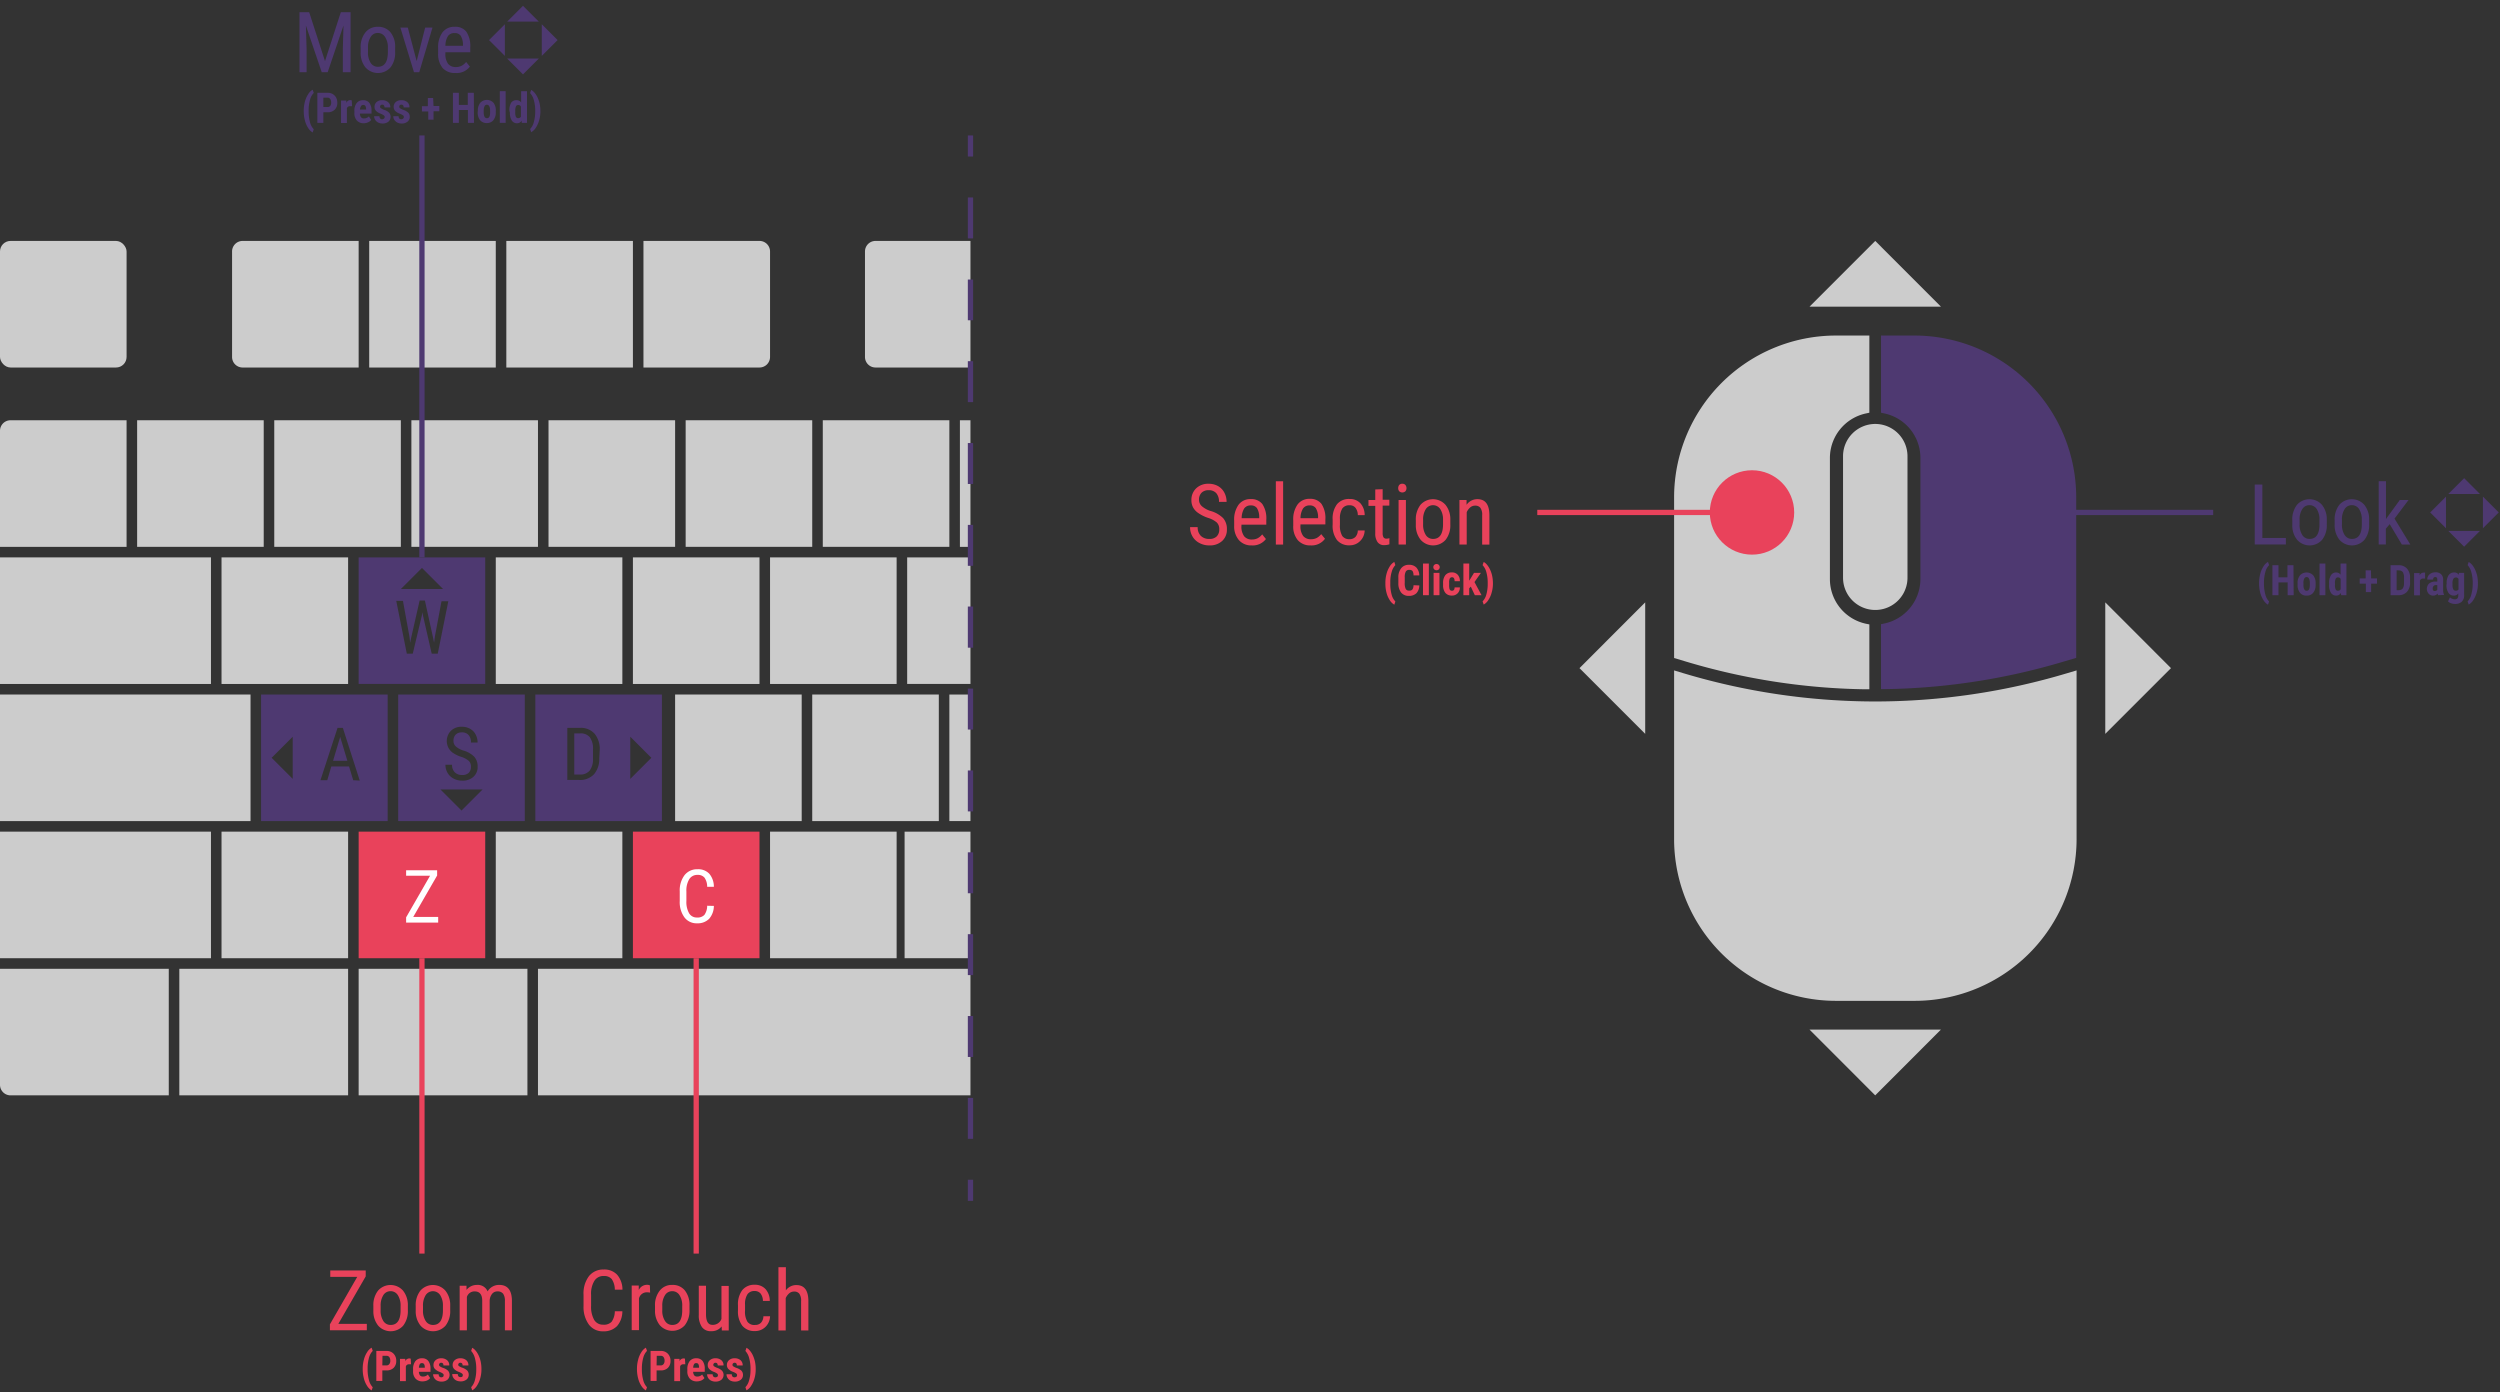
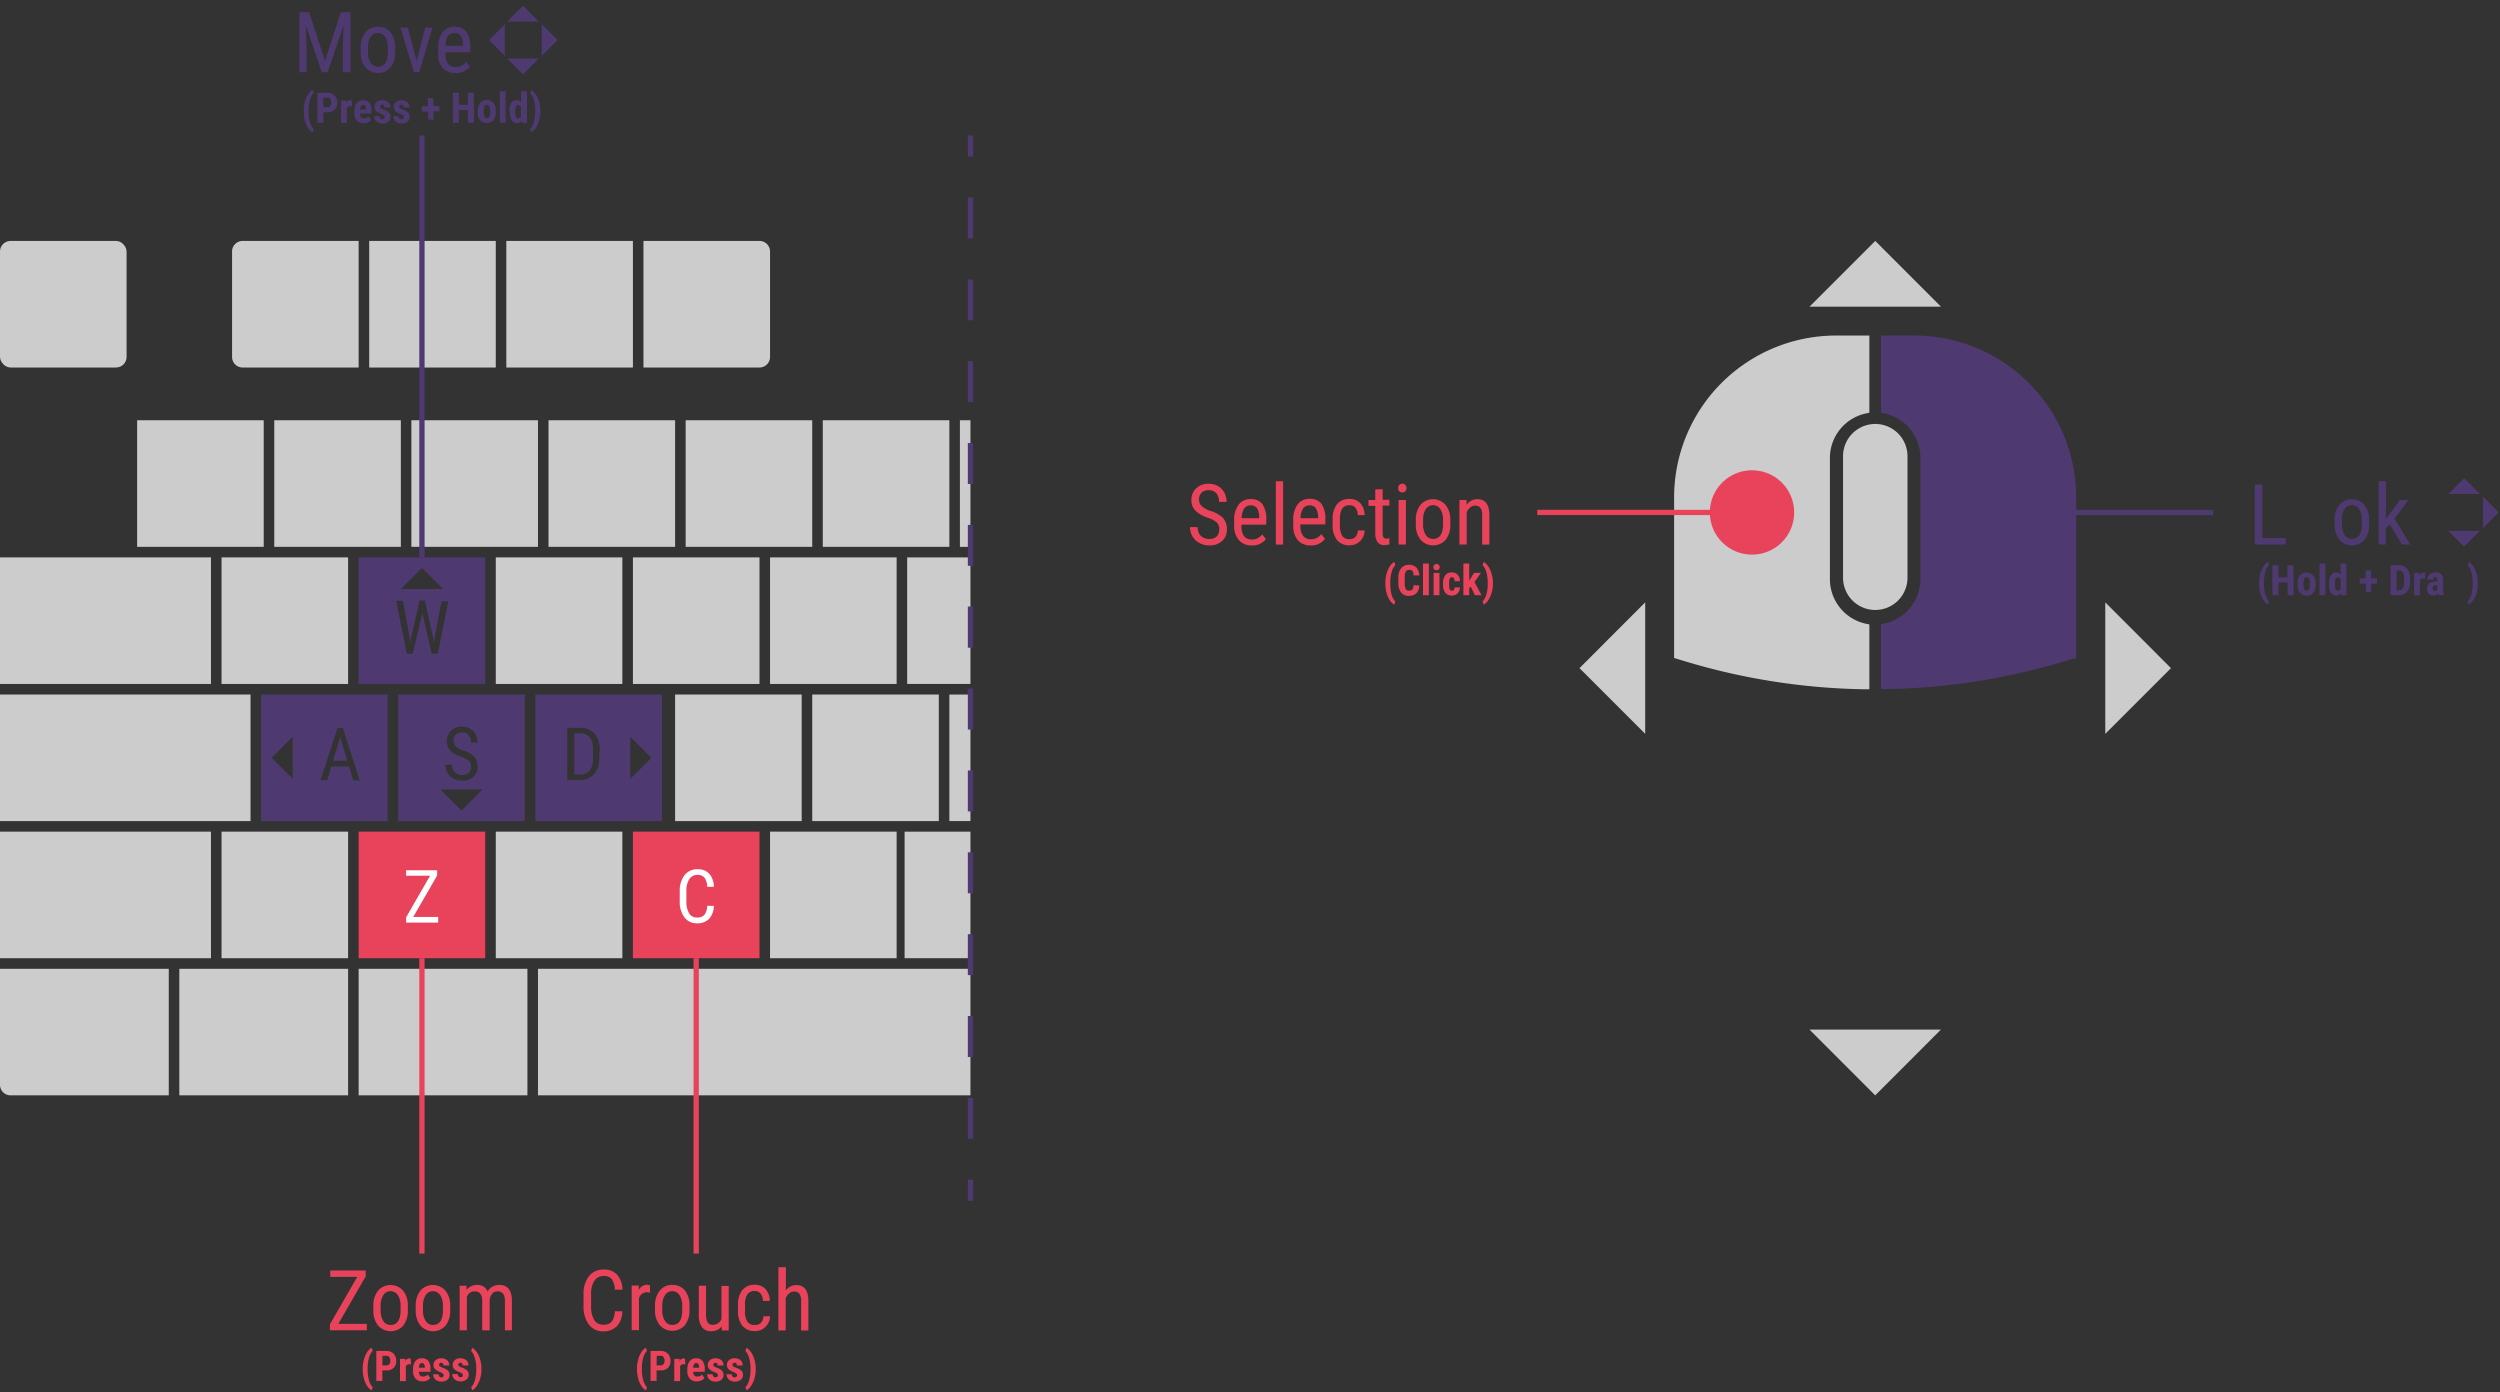
<svg xmlns="http://www.w3.org/2000/svg" id="Layer_1" data-name="Layer 1" viewBox="0 0 474 264">
  <rect x="0" y="0" width="474" height="264" fill="#333333" stroke="none" />
  <defs>
    <clipPath id="clip-path">
      <rect width="474" height="264" style="fill:none" />
    </clipPath>
    <clipPath id="clip-path-2">
      <rect y="45.68" width="184" height="162" style="fill:none" />
    </clipPath>
  </defs>
  <g style="clip-path:url(#clip-path)">
    <g style="clip-path:url(#clip-path-2)">
      <rect id="Rectangle_1477" data-name="Rectangle 1477" y="45.68" width="24" height="24" rx="2" style="fill:#ccc" />
      <path id="Rectangle_1478" data-name="Rectangle 1478" d="M46,45.68H68v24H46a2,2,0,0,1-2-2v-20A2,2,0,0,1,46,45.68Z" style="fill:#ccc" />
      <rect id="Rectangle_1479" data-name="Rectangle 1479" x="70" y="45.68" width="24" height="24" style="fill:#ccc" />
      <rect id="Rectangle_1480" data-name="Rectangle 1480" x="96" y="45.68" width="24" height="24" style="fill:#ccc" />
      <path id="Rectangle_1481" data-name="Rectangle 1481" d="M122,45.68h22a2,2,0,0,1,2,2v20a2,2,0,0,1-2,2H122v-24Z" style="fill:#ccc" />
-       <path id="Rectangle_1482" data-name="Rectangle 1482" d="M184,69.68H166a2,2,0,0,1-2-2v-20a2,2,0,0,1,2-2h18" style="fill:#ccc" />
-       <path id="Rectangle_1497" data-name="Rectangle 1497" d="M2,79.68H24v24H0v-22A2,2,0,0,1,2,79.68Z" style="fill:#ccc" />
      <rect id="Rectangle_1498" data-name="Rectangle 1498" y="105.68" width="40" height="24" style="fill:#ccc" />
      <rect id="Rectangle_1499" data-name="Rectangle 1499" y="131.68" width="47.5" height="24" style="fill:#ccc" />
      <rect id="Rectangle_1501" data-name="Rectangle 1501" x="26" y="79.68" width="24" height="24" style="fill:#ccc" />
      <rect id="Rectangle_1502" data-name="Rectangle 1502" x="52" y="79.68" width="24" height="24" style="fill:#ccc" />
      <rect id="Rectangle_1503" data-name="Rectangle 1503" x="78" y="79.68" width="24" height="24" style="fill:#ccc" />
      <rect id="Rectangle_1504" data-name="Rectangle 1504" x="104" y="79.68" width="24" height="24" style="fill:#ccc" />
      <rect id="Rectangle_1505" data-name="Rectangle 1505" x="130" y="79.68" width="24" height="24" style="fill:#ccc" />
      <rect id="Rectangle_1506" data-name="Rectangle 1506" x="156" y="79.68" width="24" height="24" style="fill:#ccc" />
      <rect id="Rectangle_1507" data-name="Rectangle 1507" x="42" y="105.68" width="24" height="24" style="fill:#ccc" />
      <rect id="Rectangle_1508" data-name="Rectangle 1508" x="94" y="105.68" width="24" height="24" style="fill:#ccc" />
      <rect id="Rectangle_1509" data-name="Rectangle 1509" x="120" y="105.68" width="24" height="24" style="fill:#ccc" />
      <rect id="Rectangle_1510" data-name="Rectangle 1510" x="146" y="105.68" width="24" height="24" style="fill:#ccc" />
      <rect id="Rectangle_1511" data-name="Rectangle 1511" x="172" y="105.68" width="12" height="24" style="fill:#ccc" />
      <rect id="Rectangle_1517" data-name="Rectangle 1517" y="157.68" width="40" height="24" style="fill:#ccc" />
      <path id="Rectangle_1518" data-name="Rectangle 1518" d="M0,183.68H32v24H2a2,2,0,0,1-2-2v-22Z" style="fill:#ccc" />
      <rect id="Rectangle_1519" data-name="Rectangle 1519" x="34" y="183.68" width="32" height="24" style="fill:#ccc" />
      <rect id="Rectangle_1520" data-name="Rectangle 1520" x="68" y="183.68" width="32" height="24" style="fill:#ccc" />
      <rect id="Rectangle_1521" data-name="Rectangle 1521" x="102" y="183.68" width="82" height="24" style="fill:#ccc" />
      <rect id="Rectangle_1526" data-name="Rectangle 1526" x="42" y="157.68" width="24" height="24" style="fill:#ccc" />
      <rect id="Rectangle_1527" data-name="Rectangle 1527" x="94" y="157.68" width="24" height="24" style="fill:#ccc" />
      <rect id="Rectangle_1528" data-name="Rectangle 1528" x="146" y="157.68" width="24" height="24" style="fill:#ccc" />
      <rect id="Rectangle_1529" data-name="Rectangle 1529" x="171.51" y="157.68" width="12.49" height="24" style="fill:#ccc" />
      <rect id="Rectangle_1536" data-name="Rectangle 1536" x="128" y="131.68" width="24" height="24" style="fill:#ccc" />
      <rect id="Rectangle_1537" data-name="Rectangle 1537" x="154" y="131.68" width="24" height="24" style="fill:#ccc" />
      <rect id="Rectangle_1538" data-name="Rectangle 1538" x="180" y="131.68" width="4" height="24" style="fill:#ccc" />
      <rect id="Rectangle_1545" data-name="Rectangle 1545" x="182" y="79.68" width="2" height="24" style="fill:#ccc" />
      <rect id="Rectangle_1572" data-name="Rectangle 1572" x="68" y="157.68" width="24" height="24" style="fill:#e9425b" />
      <rect id="Rectangle_1573" data-name="Rectangle 1573" x="120" y="157.68" width="24" height="24" style="fill:#e9425b" />
      <path d="M68,105.68v24H92v-24Zm12,2,4,4H76Zm3,16.25H81.85l-1.66-7.26-.1-.59-.1.59-1.73,7.26H77.13l-2-10H76.4l1.24,6.82.13,1.11.2-1,1.59-7h1l1.54,7,.2,1,.15-1.15L83.71,114H85Z" style="fill:#4e3971" />
      <polygon points="63.15 144.25 65.86 144.25 64.5 139.72 63.15 144.25" style="fill:#4e3971" />
      <path d="M49.5,131.68v24h24v-24Zm6,16-4-4,4-4Zm11.47.25-.79-2.61H62.82l-.77,2.61H60.76L64,138H65l3.21,10Z" style="fill:#4e3971" />
      <path d="M75.5,131.68v24h24v-24Zm13.39,12.59a4,4,0,0,0-1.45-.77,6.33,6.33,0,0,1-1.61-.79,2.78,2.78,0,0,1-.84-1,2.78,2.78,0,0,1,.51-3.16,2.86,2.86,0,0,1,2.07-.76,3.09,3.09,0,0,1,1.56.39,2.6,2.6,0,0,1,1.05,1.08,3.2,3.2,0,0,1,.37,1.53H89.29a2,2,0,0,0-.44-1.42,1.61,1.61,0,0,0-1.28-.51,1.57,1.57,0,0,0-1.17.42,1.64,1.64,0,0,0-.42,1.2,1.38,1.38,0,0,0,.45,1.05,4,4,0,0,0,1.39.76,4.73,4.73,0,0,1,2.11,1.2,2.69,2.69,0,0,1,.63,1.86,2.48,2.48,0,0,1-.79,1.93,3,3,0,0,1-2.14.73,3.34,3.34,0,0,1-1.6-.38,2.8,2.8,0,0,1-1.15-1.06,2.9,2.9,0,0,1-.42-1.58h1.25a1.93,1.93,0,0,0,.52,1.44,1.9,1.9,0,0,0,1.4.51,1.7,1.7,0,0,0,1.25-.42,1.58,1.58,0,0,0,.41-1.16A1.51,1.51,0,0,0,88.89,144.27Zm-1.39,9.41-4-4h8Z" style="fill:#4e3971" />
      <path d="M135.35,171.76a3.74,3.74,0,0,1-.9,2.45,3.06,3.06,0,0,1-2.31.85,2.85,2.85,0,0,1-2.38-1.14,4.86,4.86,0,0,1-.88-3.08V169a4.76,4.76,0,0,1,.91-3.07,3,3,0,0,1,2.47-1.12,2.86,2.86,0,0,1,2.23.86,3.81,3.81,0,0,1,.86,2.47h-1.27a3,3,0,0,0-.51-1.74,1.61,1.61,0,0,0-1.31-.52,1.78,1.78,0,0,0-1.57.8,4.13,4.13,0,0,0-.55,2.33v1.83a4.32,4.32,0,0,0,.51,2.31,1.66,1.66,0,0,0,1.49.81,1.79,1.79,0,0,0,1.41-.49,3,3,0,0,0,.53-1.74Z" style="fill:#fff" />
      <path d="M78.35,173.85h4.73v1.08H77v-1l4.54-7.89H77V165h5.88v1Z" style="fill:#fff" />
      <path d="M110,139.05h-1.12v7.8h1a2.33,2.33,0,0,0,1.93-.75,3.56,3.56,0,0,0,.62-2.24v-1.77a3.63,3.63,0,0,0-.6-2.31A2.22,2.22,0,0,0,110,139.05Z" style="fill:#4e3971" />
      <path d="M101.5,131.68v24h24v-24Zm12.12,12.12a4.4,4.4,0,0,1-1,3,3.61,3.61,0,0,1-2.83,1.08h-2.23V138H110a3.47,3.47,0,0,1,2.71,1.09,4.5,4.5,0,0,1,1,3.07Zm5.88,3.88v-8l4,4Z" style="fill:#4e3971" />
    </g>
    <rect x="183.5" y="25.68" width="1" height="4" style="fill:#4e3971" />
    <path d="M184.5,215.92h-1v-7.76h1Zm0-15.52h-1v-7.76h1Zm0-15.52h-1v-7.76h1Zm0-15.52h-1V161.6h1Zm0-15.52h-1v-7.76h1Zm0-15.52h-1v-7.76h1Zm0-15.52h-1V115h1Zm0-15.52h-1V99.52h1Zm0-15.52h-1V84h1Zm0-15.52h-1V68.48h1Zm0-15.52h-1V53h1Zm0-15.52h-1V37.44h1Z" style="fill:#4e3971" />
    <rect x="183.5" y="223.68" width="1" height="4" style="fill:#4e3971" />
    <rect x="79.5" y="181.68" width="1" height="56" style="fill:#e9425b" />
    <rect x="131.5" y="181.68" width="1" height="56" style="fill:#e9425b" />
    <rect x="79.5" y="25.68" width="1" height="80" style="fill:#4e3971" />
    <g id="Move" style="isolation:isolate">
      <g style="isolation:isolate">
        <path d="M118,248.62a4.29,4.29,0,0,1-1,2.8,3.51,3.51,0,0,1-2.64,1,3.26,3.26,0,0,1-2.72-1.3,5.65,5.65,0,0,1-1-3.53V245.5a5.45,5.45,0,0,1,1-3.51,3.43,3.43,0,0,1,2.83-1.29,3.29,3.29,0,0,1,2.55,1,4.34,4.34,0,0,1,1,2.82h-1.45a3.59,3.59,0,0,0-.58-2,1.86,1.86,0,0,0-1.5-.59,2,2,0,0,0-1.79.91,4.66,4.66,0,0,0-.63,2.67v2.08a5.06,5.06,0,0,0,.58,2.65,1.9,1.9,0,0,0,1.7.92,2,2,0,0,0,1.61-.55,3.51,3.51,0,0,0,.61-2Z" style="fill:#e9425b" />
        <path d="M123.26,245.08a3,3,0,0,0-.62-.06,1.52,1.52,0,0,0-1.49,1.17v6h-1.38v-8.45h1.34l0,.86a1.72,1.72,0,0,1,1.57-1,1.2,1.2,0,0,1,.54.11Z" style="fill:#e9425b" />
        <path d="M124.19,247.62a4.39,4.39,0,0,1,.9-2.92,2.9,2.9,0,0,1,2.36-1.08,2.94,2.94,0,0,1,2.36,1,4.35,4.35,0,0,1,.92,2.85v.89a4.44,4.44,0,0,1-.89,2.91,3.18,3.18,0,0,1-4.73,0,4.31,4.31,0,0,1-.92-2.81Zm1.38.79a3.49,3.49,0,0,0,.52,2.05,1.58,1.58,0,0,0,1.37.75q1.83,0,1.89-2.64v-.95a3.57,3.57,0,0,0-.52-2.06,1.59,1.59,0,0,0-1.38-.75,1.57,1.57,0,0,0-1.36.75,3.56,3.56,0,0,0-.52,2.05Z" style="fill:#e9425b" />
        <path d="M136.82,251.49a2.35,2.35,0,0,1-2,.9,2,2,0,0,1-1.74-.79,3.86,3.86,0,0,1-.59-2.31v-5.51h1.37v5.41c0,1.31.4,2,1.19,2a1.74,1.74,0,0,0,1.74-1.12v-6.26h1.38v8.45h-1.31Z" style="fill:#e9425b" />
        <path d="M143.18,251.21a1.47,1.47,0,0,0,1.11-.43,1.85,1.85,0,0,0,.45-1.21H146a2.9,2.9,0,0,1-.86,2,2.77,2.77,0,0,1-2,.8,2.94,2.94,0,0,1-2.39-1,4.5,4.5,0,0,1-.83-2.94v-.93a4.45,4.45,0,0,1,.83-2.91,2.92,2.92,0,0,1,2.39-1,2.67,2.67,0,0,1,2,.82,3.34,3.34,0,0,1,.81,2.25h-1.3a2.27,2.27,0,0,0-.45-1.41,1.4,1.4,0,0,0-1.11-.47,1.57,1.57,0,0,0-1.37.61,3.43,3.43,0,0,0-.46,2v1.08a3.7,3.7,0,0,0,.44,2.11A1.59,1.59,0,0,0,143.18,251.21Z" style="fill:#e9425b" />
        <path d="M149,244.65a2.44,2.44,0,0,1,2-1c1.49,0,2.25,1,2.27,3v5.61h-1.38v-5.55a2.32,2.32,0,0,0-.33-1.41,1.18,1.18,0,0,0-1-.42,1.39,1.39,0,0,0-.93.34,2.57,2.57,0,0,0-.66.9v6.14h-1.38v-12H149Z" style="fill:#e9425b" />
        <path d="M120.77,259.52a6.67,6.67,0,0,1,.21-1.68,4.67,4.67,0,0,1,.61-1.44,2.43,2.43,0,0,1,.87-.88l.21.61a2.88,2.88,0,0,0-.7,1.27,7.42,7.42,0,0,0-.27,2v.23a7.48,7.48,0,0,0,.26,2.06,3,3,0,0,0,.71,1.33l-.21.6a2.51,2.51,0,0,1-.86-.86,4.66,4.66,0,0,1-.61-1.42,6.91,6.91,0,0,1-.22-1.65Z" style="fill:#e9425b" />
        <path d="M124.49,259.83v2h-1.14v-5.69h1.93a1.78,1.78,0,0,1,1.35.53,1.9,1.9,0,0,1,.5,1.36,1.79,1.79,0,0,1-.5,1.32,1.87,1.87,0,0,1-1.37.48Zm0-.95h.79a.64.64,0,0,0,.51-.22A.94.94,0,0,0,126,258a1.14,1.14,0,0,0-.18-.68.6.6,0,0,0-.5-.26h-.8Z" style="fill:#e9425b" />
        <path d="M129.93,258.67l-.37,0a.59.59,0,0,0-.61.4v2.79h-1.11v-4.22h1l0,.45a.82.82,0,0,1,.72-.53.69.69,0,0,1,.31.05Z" style="fill:#e9425b" />
        <path d="M132.13,261.91a1.73,1.73,0,0,1-1.33-.51,2,2,0,0,1-.48-1.45v-.34a2.41,2.41,0,0,1,.44-1.54,1.52,1.52,0,0,1,1.25-.54,1.44,1.44,0,0,1,1.2.51,2.37,2.37,0,0,1,.41,1.5v.55h-2.2a1.16,1.16,0,0,0,.21.68.68.68,0,0,0,.57.22,1.19,1.19,0,0,0,.92-.38l.44.67a1.54,1.54,0,0,1-.59.46A2.14,2.14,0,0,1,132.13,261.91Zm-.7-2.59h1.11v-.11a1.2,1.2,0,0,0-.13-.57.43.43,0,0,0-.4-.19.44.44,0,0,0-.42.2A1.45,1.45,0,0,0,131.43,259.32Z" style="fill:#e9425b" />
        <path d="M136.12,260.7a.36.36,0,0,0-.14-.26,2.46,2.46,0,0,0-.6-.32,2.52,2.52,0,0,1-.93-.58,1,1,0,0,1-.26-.74,1.16,1.16,0,0,1,.4-.91,1.53,1.53,0,0,1,1.06-.36,1.65,1.65,0,0,1,1.11.36,1.2,1.2,0,0,1,.42,1h-1.1c0-.34-.15-.51-.43-.51a.36.36,0,0,0-.29.11.38.38,0,0,0-.12.3.34.34,0,0,0,.13.25,2.69,2.69,0,0,0,.59.3,2.47,2.47,0,0,1,.95.56,1.23,1.23,0,0,1-.14,1.71,1.74,1.74,0,0,1-1.12.34,1.8,1.8,0,0,1-.82-.18,1.38,1.38,0,0,1-.56-.51,1.32,1.32,0,0,1-.2-.7h1.05a.68.68,0,0,0,.14.44.53.53,0,0,0,.41.14C136,261.1,136.12,261,136.12,260.7Z" style="fill:#e9425b" />
        <path d="M139.75,260.7a.35.35,0,0,0-.13-.26,2.46,2.46,0,0,0-.6-.32,2.49,2.49,0,0,1-.94-.58,1.09,1.09,0,0,1-.26-.74,1.19,1.19,0,0,1,.4-.91,1.53,1.53,0,0,1,1.06-.36,1.66,1.66,0,0,1,1.12.36,1.22,1.22,0,0,1,.41,1h-1.1c0-.34-.14-.51-.43-.51a.38.38,0,0,0-.29.11.37.37,0,0,0-.11.3.33.33,0,0,0,.12.25,2.69,2.69,0,0,0,.59.3,2.6,2.6,0,0,1,1,.56,1.18,1.18,0,0,1,.28.8,1.14,1.14,0,0,1-.43.91,1.72,1.72,0,0,1-1.12.34,1.8,1.8,0,0,1-.82-.18,1.35,1.35,0,0,1-.55-.51,1.24,1.24,0,0,1-.2-.7h1a.68.68,0,0,0,.13.44.54.54,0,0,0,.42.14C139.6,261.1,139.75,261,139.75,260.7Z" style="fill:#e9425b" />
        <path d="M143.28,259.61a6.13,6.13,0,0,1-.23,1.73,5,5,0,0,1-.64,1.42,2.5,2.5,0,0,1-.88.85l-.2-.6a2.9,2.9,0,0,0,.7-1.3,7.15,7.15,0,0,0,.27-2v-.21a7.41,7.41,0,0,0-.26-2,3.16,3.16,0,0,0-.71-1.36l.2-.6a2.11,2.11,0,0,1,.62.51,3.93,3.93,0,0,1,.57.88,6,6,0,0,1,.41,1.18A6.8,6.8,0,0,1,143.28,259.61Z" style="fill:#e9425b" />
      </g>
    </g>
    <g id="Move-2" data-name="Move" style="isolation:isolate">
      <g style="isolation:isolate">
        <path d="M58.62,2.31l3,9.28,3-9.28h1.85V13.69H65V9.26l.13-4.44-3,8.87H61l-3-8.84.13,4.41v4.43H56.78V2.31Z" style="fill:#4e3971" />
        <path d="M68.38,9.07a4.41,4.41,0,0,1,.9-2.92,2.92,2.92,0,0,1,2.36-1.07,3,3,0,0,1,2.36,1A4.3,4.3,0,0,1,74.92,9v.89a4.41,4.41,0,0,1-.89,2.9,3.18,3.18,0,0,1-4.73,0A4.31,4.31,0,0,1,68.38,10Zm1.39.8a3.59,3.59,0,0,0,.51,2.05,1.58,1.58,0,0,0,1.38.74c1.22,0,1.84-.88,1.88-2.64V9.07A3.54,3.54,0,0,0,73,7a1.59,1.59,0,0,0-1.38-.75A1.57,1.57,0,0,0,70.28,7a3.58,3.58,0,0,0-.51,2Z" style="fill:#4e3971" />
        <path d="M79,11.59l1.61-6.36H82l-2.51,8.46h-1L75.91,5.23h1.41Z" style="fill:#4e3971" />
        <path d="M86.35,13.84a3.07,3.07,0,0,1-2.42-.94,4.09,4.09,0,0,1-.86-2.76v-1a4.79,4.79,0,0,1,.82-3A2.76,2.76,0,0,1,86.2,5.08,2.63,2.63,0,0,1,88.41,6a4.87,4.87,0,0,1,.75,3v.91H84.45v.19a3.09,3.09,0,0,0,.51,2,1.8,1.8,0,0,0,1.47.61,2.28,2.28,0,0,0,1.07-.23,2.66,2.66,0,0,0,.88-.73l.71.88A3.14,3.14,0,0,1,86.35,13.84ZM86.2,6.27a1.44,1.44,0,0,0-1.28.59,3.57,3.57,0,0,0-.47,1.83h3.33V8.5a3.29,3.29,0,0,0-.43-1.72A1.35,1.35,0,0,0,86.2,6.27Z" style="fill:#4e3971" />
        <path d="M57.59,21a6.67,6.67,0,0,1,.21-1.68,4.72,4.72,0,0,1,.61-1.43,2.36,2.36,0,0,1,.87-.88l.21.61a2.82,2.82,0,0,0-.7,1.27,7.29,7.29,0,0,0-.27,2v.24a7.53,7.53,0,0,0,.26,2.06,2.94,2.94,0,0,0,.71,1.32l-.21.6a2.42,2.42,0,0,1-.86-.86,4.5,4.5,0,0,1-.61-1.41,6.92,6.92,0,0,1-.22-1.66Z" style="fill:#4e3971" />
        <path d="M61.31,21.29v2H60.17V17.6H62.1a1.78,1.78,0,0,1,1.35.52,1.9,1.9,0,0,1,.5,1.36,1.75,1.75,0,0,1-.49,1.32,1.88,1.88,0,0,1-1.38.49Zm0-1h.79a.64.64,0,0,0,.51-.21,1,1,0,0,0,.18-.63,1.16,1.16,0,0,0-.18-.68.58.58,0,0,0-.49-.25h-.81Z" style="fill:#4e3971" />
        <path d="M66.75,20.13l-.37,0a.6.6,0,0,0-.61.39v2.8H64.66V19.06h1l0,.46a.81.81,0,0,1,.73-.54.85.85,0,0,1,.3.05Z" style="fill:#4e3971" />
        <path d="M69,23.37a1.73,1.73,0,0,1-1.33-.51,2.06,2.06,0,0,1-.48-1.46v-.33a2.39,2.39,0,0,1,.44-1.54A1.49,1.49,0,0,1,68.83,19a1.43,1.43,0,0,1,1.2.51A2.39,2.39,0,0,1,70.44,21v.54h-2.2a1.23,1.23,0,0,0,.21.69.68.68,0,0,0,.57.22,1.23,1.23,0,0,0,.92-.38l.44.67a1.52,1.52,0,0,1-.59.45A2,2,0,0,1,69,23.37Zm-.7-2.6h1.11v-.1a1.2,1.2,0,0,0-.13-.57.43.43,0,0,0-.4-.2.44.44,0,0,0-.42.21A1.44,1.44,0,0,0,68.25,20.77Z" style="fill:#4e3971" />
        <path d="M72.94,22.15a.36.36,0,0,0-.14-.26,3.67,3.67,0,0,0-.59-.32,2.38,2.38,0,0,1-.94-.57,1.06,1.06,0,0,1-.26-.74,1.18,1.18,0,0,1,.4-.92A1.53,1.53,0,0,1,72.47,19a1.65,1.65,0,0,1,1.11.36,1.21,1.21,0,0,1,.42,1H72.9c0-.35-.15-.52-.43-.52a.39.39,0,0,0-.41.42.33.33,0,0,0,.13.24,2.57,2.57,0,0,0,.59.31,2.35,2.35,0,0,1,1,.56,1.22,1.22,0,0,1-.14,1.7,1.74,1.74,0,0,1-1.12.35,1.8,1.8,0,0,1-.82-.19,1.43,1.43,0,0,1-.56-.5,1.35,1.35,0,0,1-.2-.7h1a.65.65,0,0,0,.14.43.5.5,0,0,0,.41.15C72.79,22.56,72.94,22.42,72.94,22.15Z" style="fill:#4e3971" />
        <path d="M76.57,22.15a.35.35,0,0,0-.13-.26,3.47,3.47,0,0,0-.6-.32A2.38,2.38,0,0,1,74.9,21a1.11,1.11,0,0,1-.26-.74,1.21,1.21,0,0,1,.4-.92A1.53,1.53,0,0,1,76.1,19a1.66,1.66,0,0,1,1.12.36,1.2,1.2,0,0,1,.41,1h-1.1c0-.35-.14-.52-.43-.52a.42.42,0,0,0-.29.11.39.39,0,0,0-.11.31.31.31,0,0,0,.12.24,2.83,2.83,0,0,0,.59.31,2.47,2.47,0,0,1,1,.56,1.15,1.15,0,0,1,.28.79,1.12,1.12,0,0,1-.43.91,1.72,1.72,0,0,1-1.12.35,1.8,1.8,0,0,1-.82-.19,1.4,1.4,0,0,1-.55-.5,1.26,1.26,0,0,1-.2-.7h1a.65.65,0,0,0,.13.43.51.51,0,0,0,.42.15C76.42,22.56,76.57,22.42,76.57,22.15Z" style="fill:#4e3971" />
        <path d="M82.2,20.1h1.1v1H82.2v1.59h-1V21.13H80v-1h1.12V18.58h1Z" style="fill:#4e3971" />
        <path d="M89.87,23.29H88.72V20.85H87v2.44H85.88V17.6H87v2.3h1.69V17.6h1.15Z" style="fill:#4e3971" />
        <path d="M90.6,21a2.25,2.25,0,0,1,.46-1.51,1.71,1.71,0,0,1,2.51,0A2.31,2.31,0,0,1,94,21v.27a2.29,2.29,0,0,1-.45,1.51,1.56,1.56,0,0,1-1.26.55,1.59,1.59,0,0,1-1.27-.55,2.3,2.3,0,0,1-.45-1.51Zm1.11.27c0,.76.2,1.14.61,1.14s.57-.32.6-.95V21a1.75,1.75,0,0,0-.16-.86.48.48,0,0,0-.45-.28.48.48,0,0,0-.44.28,1.87,1.87,0,0,0-.16.86Z" style="fill:#4e3971" />
        <path d="M95.87,23.29H94.76v-6h1.11Z" style="fill:#4e3971" />
        <path d="M96.58,21a2.8,2.8,0,0,1,.35-1.55A1.18,1.18,0,0,1,98,19a1,1,0,0,1,.81.42V17.29h1.11v6h-1l0-.43a1,1,0,0,1-.88.51,1.15,1.15,0,0,1-1-.51,2.58,2.58,0,0,1-.36-1.49Zm1.11.28a2,2,0,0,0,.13.88.47.47,0,0,0,.45.24.53.53,0,0,0,.5-.29V20.22a.53.53,0,0,0-.49-.31.47.47,0,0,0-.45.24,2,2,0,0,0-.14.88Z" style="fill:#4e3971" />
        <path d="M102.46,21.07a6.06,6.06,0,0,1-.23,1.72,5.06,5.06,0,0,1-.64,1.43,2.38,2.38,0,0,1-.88.84l-.2-.6a2.8,2.8,0,0,0,.7-1.3,7.48,7.48,0,0,0,.27-2V21a7.48,7.48,0,0,0-.26-2,3.12,3.12,0,0,0-.71-1.35l.2-.6a2.11,2.11,0,0,1,.62.51,3.72,3.72,0,0,1,.57.88,5.94,5.94,0,0,1,.41,1.17A7,7,0,0,1,102.46,21.07Z" style="fill:#4e3971" />
      </g>
    </g>
    <path id="Path_555" data-name="Path 555" d="M102.16,4.1l-3-3-3,3Z" style="fill:#4e3971" />
    <path id="Path_555-2" data-name="Path 555" d="M96.16,11.1l3,3,3-3Z" style="fill:#4e3971" />
    <path id="Path_555-3" data-name="Path 555" d="M102.72,10.6l3-3-3-3Z" style="fill:#4e3971" />
    <path id="Path_555-4" data-name="Path 555" d="M95.72,4.6l-3,3,3,3Z" style="fill:#4e3971" />
    <g id="Move-3" data-name="Move" style="isolation:isolate">
      <g style="isolation:isolate">
        <path d="M64.15,251h5.4v1.22h-7v-1.12l5.18-9H62.62v-1.22h6.72V242Z" style="fill:#e9425b" />
        <path d="M70.79,247.62a4.45,4.45,0,0,1,.89-2.92,3.16,3.16,0,0,1,4.73,0,4.35,4.35,0,0,1,.92,2.85v.89a4.44,4.44,0,0,1-.89,2.91,3.18,3.18,0,0,1-4.73,0,4.31,4.31,0,0,1-.92-2.81Zm1.38.79a3.57,3.57,0,0,0,.51,2.05,1.59,1.59,0,0,0,1.38.75q1.83,0,1.89-2.64v-.95a3.65,3.65,0,0,0-.52-2.06,1.6,1.6,0,0,0-1.38-.75,1.58,1.58,0,0,0-1.37.75,3.64,3.64,0,0,0-.51,2.05Z" style="fill:#e9425b" />
        <path d="M78.82,247.62a4.45,4.45,0,0,1,.89-2.92,3.16,3.16,0,0,1,4.73,0,4.35,4.35,0,0,1,.92,2.85v.89a4.44,4.44,0,0,1-.89,2.91,3.18,3.18,0,0,1-4.73,0,4.31,4.31,0,0,1-.92-2.81Zm1.38.79a3.57,3.57,0,0,0,.51,2.05,1.61,1.61,0,0,0,1.38.75q1.83,0,1.89-2.64v-.95a3.65,3.65,0,0,0-.52-2.06,1.64,1.64,0,0,0-2.75,0,3.64,3.64,0,0,0-.51,2.05Z" style="fill:#e9425b" />
        <path d="M88.45,243.78l0,.78a2.52,2.52,0,0,1,2-.94,2,2,0,0,1,2,1.23,2.5,2.5,0,0,1,2.22-1.23c1.56,0,2.36,1,2.39,2.92v5.69H95.73v-5.56a2.33,2.33,0,0,0-.33-1.37,1.29,1.29,0,0,0-1.11-.45,1.25,1.25,0,0,0-1,.48,2.24,2.24,0,0,0-.45,1.24v5.66H91.43v-5.62c0-1.17-.49-1.76-1.43-1.76a1.51,1.51,0,0,0-1.48,1.05v6.33H87.15v-8.45Z" style="fill:#e9425b" />
        <path d="M68.77,259.52a6.67,6.67,0,0,1,.21-1.68,4.67,4.67,0,0,1,.61-1.44,2.43,2.43,0,0,1,.87-.88l.21.61a2.88,2.88,0,0,0-.7,1.27,7.42,7.42,0,0,0-.27,2v.23a7.48,7.48,0,0,0,.26,2.06,3,3,0,0,0,.71,1.33l-.21.6a2.51,2.51,0,0,1-.86-.86,4.66,4.66,0,0,1-.61-1.42,6.91,6.91,0,0,1-.22-1.65Z" style="fill:#e9425b" />
        <path d="M72.49,259.83v2H71.35v-5.69h1.93a1.78,1.78,0,0,1,1.35.53,1.9,1.9,0,0,1,.5,1.36,1.79,1.79,0,0,1-.5,1.32,1.87,1.87,0,0,1-1.37.48Zm0-.95h.79a.64.64,0,0,0,.51-.22A.94.94,0,0,0,74,258a1.14,1.14,0,0,0-.18-.68.6.6,0,0,0-.5-.26h-.8Z" style="fill:#e9425b" />
        <path d="M77.93,258.67l-.37,0a.59.59,0,0,0-.61.4v2.79H75.84v-4.22h1l0,.45a.82.82,0,0,1,.72-.53.69.69,0,0,1,.31.05Z" style="fill:#e9425b" />
        <path d="M80.13,261.91a1.73,1.73,0,0,1-1.33-.51,2,2,0,0,1-.48-1.45v-.34a2.41,2.41,0,0,1,.44-1.54,1.52,1.52,0,0,1,1.25-.54,1.44,1.44,0,0,1,1.2.51,2.37,2.37,0,0,1,.41,1.5v.55h-2.2a1.16,1.16,0,0,0,.21.68.68.68,0,0,0,.57.22,1.19,1.19,0,0,0,.92-.38l.44.67a1.54,1.54,0,0,1-.59.46A2.14,2.14,0,0,1,80.13,261.91Zm-.7-2.59h1.11v-.11a1.2,1.2,0,0,0-.13-.57.43.43,0,0,0-.4-.19.44.44,0,0,0-.42.2A1.45,1.45,0,0,0,79.43,259.32Z" style="fill:#e9425b" />
        <path d="M84.12,260.7a.36.36,0,0,0-.14-.26,2.46,2.46,0,0,0-.6-.32,2.52,2.52,0,0,1-.93-.58,1,1,0,0,1-.26-.74,1.16,1.16,0,0,1,.4-.91,1.53,1.53,0,0,1,1.06-.36,1.65,1.65,0,0,1,1.11.36,1.2,1.2,0,0,1,.42,1h-1.1c0-.34-.15-.51-.43-.51a.36.36,0,0,0-.29.11.38.38,0,0,0-.12.3.34.34,0,0,0,.13.25,2.69,2.69,0,0,0,.59.3,2.47,2.47,0,0,1,1,.56,1.23,1.23,0,0,1-.14,1.71,1.74,1.74,0,0,1-1.12.34,1.8,1.8,0,0,1-.82-.18,1.38,1.38,0,0,1-.56-.51,1.32,1.32,0,0,1-.2-.7h1.05a.68.68,0,0,0,.14.44.53.53,0,0,0,.41.14C84,261.1,84.12,261,84.12,260.7Z" style="fill:#e9425b" />
        <path d="M87.75,260.7a.35.35,0,0,0-.13-.26,2.46,2.46,0,0,0-.6-.32,2.49,2.49,0,0,1-.94-.58,1.09,1.09,0,0,1-.26-.74,1.19,1.19,0,0,1,.4-.91,1.53,1.53,0,0,1,1.06-.36,1.66,1.66,0,0,1,1.12.36,1.22,1.22,0,0,1,.41,1h-1.1c0-.34-.14-.51-.43-.51a.38.38,0,0,0-.29.11.37.37,0,0,0-.11.3A.33.33,0,0,0,87,259a2.69,2.69,0,0,0,.59.3,2.6,2.6,0,0,1,1,.56,1.18,1.18,0,0,1,.28.8,1.14,1.14,0,0,1-.43.91,1.72,1.72,0,0,1-1.12.34,1.8,1.8,0,0,1-.82-.18,1.35,1.35,0,0,1-.55-.51,1.24,1.24,0,0,1-.2-.7h1.05a.68.68,0,0,0,.13.44.54.54,0,0,0,.42.14C87.6,261.1,87.75,261,87.75,260.7Z" style="fill:#e9425b" />
        <path d="M91.28,259.61a6.13,6.13,0,0,1-.23,1.73,5,5,0,0,1-.64,1.42,2.5,2.5,0,0,1-.88.85l-.2-.6a2.9,2.9,0,0,0,.7-1.3,7.15,7.15,0,0,0,.27-2v-.21a7.41,7.41,0,0,0-.26-2,3.16,3.16,0,0,0-.71-1.36l.2-.6a2.11,2.11,0,0,1,.62.51,3.93,3.93,0,0,1,.57.88,6,6,0,0,1,.41,1.18A6.8,6.8,0,0,1,91.28,259.61Z" style="fill:#e9425b" />
      </g>
    </g>
    <g id="Group_4136" data-name="Group 4136">
      <g id="Group_4135" data-name="Group 4135">
        <path d="M363,63.62h-6.36V78.25l.6.13a8.62,8.62,0,0,1,6.87,8.42v23a8.62,8.62,0,0,1-6.87,8.42l-.6.13v12.31h.76a124.37,124.37,0,0,0,33.89-5.23l2.36-.7V94.28A30.69,30.69,0,0,0,363,63.62Z" style="fill:#4e3971" />
-         <path d="M392,127.62A126.86,126.86,0,0,1,355.55,133a126.93,126.93,0,0,1-36.42-5.37l-1.72-.52v32a30.69,30.69,0,0,0,30.66,30.65h15a30.69,30.69,0,0,0,30.65-30.65v-32Z" style="fill:#ccc" />
        <path d="M353.83,78.38l.6-.13V63.62h-6.36a30.7,30.7,0,0,0-30.66,30.66v30.48l2.37.71a124.3,124.3,0,0,0,33.89,5.22h.76V118.39l-.6-.12a8.65,8.65,0,0,1-6.88-8.42v-23A8.64,8.64,0,0,1,353.83,78.38Z" style="fill:#ccc" />
      </g>
      <path d="M355.55,80.38a6.12,6.12,0,0,0-6.11,6.11v23.05a6.11,6.11,0,0,0,12.22,0V86.49A6.12,6.12,0,0,0,355.55,80.38Z" style="fill:#ccc" />
      <path id="Path_552" data-name="Path 552" d="M399.16,139.14l12.46-12.46-12.46-12.47Z" style="fill:#ccc" />
      <path id="Path_553" data-name="Path 553" d="M311.93,139.14l-12.46-12.46,12.46-12.47Z" style="fill:#ccc" />
      <path id="Path_554" data-name="Path 554" d="M368,195.21l-12.46,12.47-12.46-12.47Z" style="fill:#ccc" />
      <path id="Path_555-5" data-name="Path 555" d="M368,58.14,355.55,45.68,343.09,58.14Z" style="fill:#ccc" />
    </g>
    <circle cx="332.18" cy="97.16" r="8" style="fill:#e9425b" />
    <rect x="291.47" y="96.66" width="40.71" height="1" style="fill:#e9425b" />
    <rect x="388.91" y="96.66" width="30.71" height="1" style="fill:#4e3971" />
    <g id="Move-4" data-name="Move" style="isolation:isolate">
      <g style="isolation:isolate">
        <path d="M231.17,100.37a1.73,1.73,0,0,0-.46-1.3,4.58,4.58,0,0,0-1.66-.88,7.12,7.12,0,0,1-1.84-.91,3.08,3.08,0,0,1-1-1.07,2.88,2.88,0,0,1-.32-1.39,3,3,0,0,1,.9-2.23,3.27,3.27,0,0,1,2.37-.87,3.61,3.61,0,0,1,1.78.44,3.07,3.07,0,0,1,1.2,1.25,3.68,3.68,0,0,1,.42,1.75h-1.44a2.45,2.45,0,0,0-.5-1.64,1.87,1.87,0,0,0-1.46-.58,1.83,1.83,0,0,0-1.35.49,1.85,1.85,0,0,0-.48,1.36A1.63,1.63,0,0,0,227.9,96a4.73,4.73,0,0,0,1.59.87,5.52,5.52,0,0,1,2.41,1.36,3.1,3.1,0,0,1,.72,2.13,2.86,2.86,0,0,1-.9,2.21,3.43,3.43,0,0,1-2.44.84,3.93,3.93,0,0,1-1.84-.44,3.24,3.24,0,0,1-1.32-1.22,3.36,3.36,0,0,1-.48-1.8h1.44a2.21,2.21,0,0,0,.59,1.64,2.18,2.18,0,0,0,1.61.59,1.88,1.88,0,0,0,1.42-.49A1.82,1.82,0,0,0,231.17,100.37Z" style="fill:#e9425b" />
        <path d="M237.32,103.41a3.08,3.08,0,0,1-2.42-1A4,4,0,0,1,234,99.7v-1a4.79,4.79,0,0,1,.83-3,2.74,2.74,0,0,1,2.3-1.07,2.63,2.63,0,0,1,2.21.94,4.87,4.87,0,0,1,.75,3v.91h-4.71v.19a3.09,3.09,0,0,0,.51,2,1.8,1.8,0,0,0,1.47.62,2.38,2.38,0,0,0,1.07-.23,2.72,2.72,0,0,0,.88-.74l.71.88A3.13,3.13,0,0,1,237.32,103.41Zm-.15-7.58a1.44,1.44,0,0,0-1.28.59,3.57,3.57,0,0,0-.47,1.83h3.33v-.19a3.23,3.23,0,0,0-.43-1.72A1.34,1.34,0,0,0,237.17,95.83Z" style="fill:#e9425b" />
        <path d="M243.28,103.25H241.9v-12h1.38Z" style="fill:#e9425b" />
        <path d="M248.48,103.41a3.08,3.08,0,0,1-2.42-1,4,4,0,0,1-.86-2.76v-1a4.79,4.79,0,0,1,.82-3,2.75,2.75,0,0,1,2.3-1.07,2.66,2.66,0,0,1,2.22.94,4.87,4.87,0,0,1,.75,3v.91h-4.72v.19a3.09,3.09,0,0,0,.51,2,1.82,1.82,0,0,0,1.48.62,2.44,2.44,0,0,0,1.07-.23,2.69,2.69,0,0,0,.87-.74l.72.88A3.15,3.15,0,0,1,248.48,103.41Zm-.16-7.58a1.44,1.44,0,0,0-1.27.59,3.47,3.47,0,0,0-.47,1.83h3.33v-.19a3.22,3.22,0,0,0-.44-1.72A1.33,1.33,0,0,0,248.32,95.83Z" style="fill:#e9425b" />
        <path d="M255.88,102.23a1.51,1.51,0,0,0,1.11-.43,1.85,1.85,0,0,0,.45-1.22h1.3a2.86,2.86,0,0,1-.86,2,2.72,2.72,0,0,1-2,.81,2.94,2.94,0,0,1-2.39-1,4.5,4.5,0,0,1-.82-2.94v-.93a4.45,4.45,0,0,1,.82-2.91,2.89,2.89,0,0,1,2.39-1,2.67,2.67,0,0,1,2.06.82,3.36,3.36,0,0,1,.8,2.24h-1.3a2.26,2.26,0,0,0-.45-1.4,1.37,1.37,0,0,0-1.11-.47,1.59,1.59,0,0,0-1.37.6,3.49,3.49,0,0,0-.46,2V99.5a3.81,3.81,0,0,0,.44,2.11A1.59,1.59,0,0,0,255.88,102.23Z" style="fill:#e9425b" />
        <path d="M262.15,92.75v2h1.27v1.11h-1.27v5.25a1.51,1.51,0,0,0,.16.76.63.63,0,0,0,.57.26,1.56,1.56,0,0,0,.55-.1v1.17a3.22,3.22,0,0,1-1,.16,1.45,1.45,0,0,1-1.25-.59,2.73,2.73,0,0,1-.43-1.66V95.91h-1.29V94.8h1.29v-2Z" style="fill:#e9425b" />
        <path d="M266.67,92.55a.9.9,0,0,1-.2.59.87.87,0,0,1-1.18,0,.89.89,0,0,1-.19-.59.91.91,0,0,1,.19-.59.72.72,0,0,1,.59-.24.73.73,0,0,1,.59.24A.94.94,0,0,1,266.67,92.55Zm-.11,10.7h-1.39V94.8h1.39Z" style="fill:#e9425b" />
        <path d="M268.44,98.63a4.47,4.47,0,0,1,.89-2.92,3.17,3.17,0,0,1,4.73,0,4.31,4.31,0,0,1,.92,2.85v.89a4.41,4.41,0,0,1-.89,2.9,3.17,3.17,0,0,1-4.73,0,4.34,4.34,0,0,1-.92-2.82Zm1.38.8a3.59,3.59,0,0,0,.51,2,1.59,1.59,0,0,0,1.38.75c1.22,0,1.85-.88,1.89-2.65v-1a3.61,3.61,0,0,0-.52-2,1.64,1.64,0,0,0-2.75,0,3.58,3.58,0,0,0-.51,2Z" style="fill:#e9425b" />
        <path d="M278.06,94.8l0,.91a2.49,2.49,0,0,1,2.06-1.07c1.49,0,2.25,1,2.27,3v5.62h-1.37V97.69a2.24,2.24,0,0,0-.34-1.41,1.2,1.2,0,0,0-1-.41,1.41,1.41,0,0,0-.93.34,2.57,2.57,0,0,0-.66.9v6.14h-1.38V94.8Z" style="fill:#e9425b" />
        <path d="M262.67,110.54a6.56,6.56,0,0,1,.2-1.68,4.92,4.92,0,0,1,.61-1.44,2.45,2.45,0,0,1,.88-.88l.2.61a2.87,2.87,0,0,0-.69,1.27,6.58,6.58,0,0,0-.27,2v.24a7.5,7.5,0,0,0,.25,2.06,2.94,2.94,0,0,0,.71,1.32l-.2.61a2.48,2.48,0,0,1-.87-.87,4.74,4.74,0,0,1-.61-1.41,6.43,6.43,0,0,1-.21-1.65Z" style="fill:#e9425b" />
        <path d="M269.1,111a2.19,2.19,0,0,1-.55,1.48,2,2,0,0,1-1.42.5,1.79,1.79,0,0,1-1.48-.64,2.81,2.81,0,0,1-.52-1.81v-1a2.69,2.69,0,0,1,.54-1.8,1.79,1.79,0,0,1,1.47-.64,1.85,1.85,0,0,1,1.41.52,2.31,2.31,0,0,1,.55,1.49H268a1.59,1.59,0,0,0-.18-.83.75.75,0,0,0-.63-.22.69.69,0,0,0-.65.32,2.13,2.13,0,0,0-.2,1.06v1.07a2.44,2.44,0,0,0,.19,1.17.68.68,0,0,0,.65.31.73.73,0,0,0,.62-.22,1.41,1.41,0,0,0,.2-.8Z" style="fill:#e9425b" />
        <path d="M270.91,112.85H269.8v-6h1.11Z" style="fill:#e9425b" />
        <path d="M271.76,107.53a.57.57,0,0,1,.17-.42.59.59,0,0,1,.44-.17.58.58,0,0,1,.43.17.6.6,0,0,1,0,.84.56.56,0,0,1-.43.17.58.58,0,0,1-.61-.59Zm1.16,5.32h-1.11v-4.23h1.11Z" style="fill:#e9425b" />
        <path d="M275.31,112q.48,0,.48-.63h1a1.52,1.52,0,0,1-.42,1.12,1.43,1.43,0,0,1-1.08.43,1.56,1.56,0,0,1-1.25-.51,2.31,2.31,0,0,1-.43-1.5v-.33a2.37,2.37,0,0,1,.42-1.52,1.51,1.51,0,0,1,1.25-.53,1.41,1.41,0,0,1,1.1.44,1.7,1.7,0,0,1,.41,1.22h-1a1.16,1.16,0,0,0-.11-.55.42.42,0,0,0-.38-.19.44.44,0,0,0-.41.21,1.7,1.7,0,0,0-.13.79v.43a3,3,0,0,0,.05.72.54.54,0,0,0,.16.3A.49.49,0,0,0,275.31,112Z" style="fill:#e9425b" />
        <path d="M278.86,111.22l-.3.33v1.3h-1.1v-6h1.1v3.24l.14-.2.77-1.27h1.31l-1.22,1.74,1.34,2.49h-1.27Z" style="fill:#e9425b" />
        <path d="M283.06,110.63a6,6,0,0,1-.24,1.72,4.79,4.79,0,0,1-.64,1.43,2.48,2.48,0,0,1-.87.85l-.21-.61a2.9,2.9,0,0,0,.71-1.3,7.09,7.09,0,0,0,.26-2v-.21a7.37,7.37,0,0,0-.25-2,3.07,3.07,0,0,0-.72-1.36l.21-.6a2.09,2.09,0,0,1,.61.51,3.93,3.93,0,0,1,.57.88,5.55,5.55,0,0,1,.41,1.17A6.91,6.91,0,0,1,283.06,110.63Z" style="fill:#e9425b" />
      </g>
    </g>
    <g id="Move-5" data-name="Move" style="isolation:isolate">
      <g style="isolation:isolate">
        <path d="M428.94,102h4.46v1.23h-5.9V91.87h1.44Z" style="fill:#4e3971" />
-         <path d="M434.62,98.63a4.47,4.47,0,0,1,.89-2.92,3.17,3.17,0,0,1,4.73,0,4.36,4.36,0,0,1,.92,2.85v.89a4.41,4.41,0,0,1-.89,2.9,3.17,3.17,0,0,1-4.73,0,4.28,4.28,0,0,1-.92-2.82Zm1.38.8a3.59,3.59,0,0,0,.51,2,1.59,1.59,0,0,0,1.38.75c1.22,0,1.85-.88,1.88-2.65v-1a3.62,3.62,0,0,0-.51-2,1.61,1.61,0,0,0-1.38-.75,1.58,1.58,0,0,0-1.37.75,3.58,3.58,0,0,0-.51,2Z" style="fill:#4e3971" />
        <path d="M442.65,98.63a4.47,4.47,0,0,1,.89-2.92,3.17,3.17,0,0,1,4.73,0,4.31,4.31,0,0,1,.92,2.85v.89a4.41,4.41,0,0,1-.89,2.9,3.17,3.17,0,0,1-4.73,0,4.34,4.34,0,0,1-.92-2.82Zm1.38.8a3.59,3.59,0,0,0,.51,2,1.59,1.59,0,0,0,1.38.75c1.22,0,1.85-.88,1.88-2.65v-1a3.62,3.62,0,0,0-.51-2,1.6,1.6,0,0,0-1.38-.75,1.58,1.58,0,0,0-1.37.75,3.58,3.58,0,0,0-.51,2Z" style="fill:#4e3971" />
        <path d="M453.09,99.38l-.73.85v3H451v-12h1.38v7.18L455,94.8h1.66L454,98.33l3,4.92h-1.61Z" style="fill:#4e3971" />
        <path d="M428.32,110.54a6.55,6.55,0,0,1,.21-1.68,4.67,4.67,0,0,1,.61-1.44,2.36,2.36,0,0,1,.87-.88l.21.61a2.78,2.78,0,0,0-.7,1.27,7.29,7.29,0,0,0-.27,2v.24a7.48,7.48,0,0,0,.26,2.06,2.84,2.84,0,0,0,.71,1.32l-.21.61a2.55,2.55,0,0,1-.86-.87,4.5,4.5,0,0,1-.61-1.41,6.91,6.91,0,0,1-.22-1.65Z" style="fill:#4e3971" />
        <path d="M434.88,112.85h-1.14v-2.43H432v2.43h-1.15v-5.69H432v2.3h1.7v-2.3h1.14Z" style="fill:#4e3971" />
        <path d="M435.62,110.6a2.32,2.32,0,0,1,.45-1.51,1.72,1.72,0,0,1,2.52,0,2.33,2.33,0,0,1,.45,1.52v.27a2.28,2.28,0,0,1-.45,1.5,1.51,1.51,0,0,1-1.25.55,1.53,1.53,0,0,1-1.27-.55,2.3,2.3,0,0,1-.45-1.51Zm1.11.28c0,.75.2,1.13.61,1.13s.57-.32.6-1v-.46a1.75,1.75,0,0,0-.16-.86.5.5,0,0,0-.45-.28.47.47,0,0,0-.44.28,1.75,1.75,0,0,0-.16.86Z" style="fill:#4e3971" />
        <path d="M440.89,112.85h-1.11v-6h1.11Z" style="fill:#4e3971" />
        <path d="M441.6,110.61a2.69,2.69,0,0,1,.35-1.55,1.15,1.15,0,0,1,1-.52,1,1,0,0,1,.82.43v-2.12h1.11v6h-1l-.05-.43a1,1,0,0,1-.87.51,1.15,1.15,0,0,1-1-.51,2.58,2.58,0,0,1-.36-1.49Zm1.11.27a2,2,0,0,0,.13.88.47.47,0,0,0,.45.24.54.54,0,0,0,.5-.29v-1.93a.53.53,0,0,0-.5-.31.46.46,0,0,0-.44.25,1.8,1.8,0,0,0-.14.87Z" style="fill:#4e3971" />
        <path d="M449.57,109.66h1.11v1h-1.11v1.59h-1v-1.59H447.4v-1h1.13v-1.52h1Z" style="fill:#4e3971" />
        <path d="M453.25,112.85v-5.69h1.51a2.09,2.09,0,0,1,1.59.63,2.53,2.53,0,0,1,.6,1.74v.92a2.51,2.51,0,0,1-.59,1.76,2.11,2.11,0,0,1-1.63.64Zm1.15-4.73v3.78h.35a1,1,0,0,0,.8-.31,1.77,1.77,0,0,0,.25-1v-1a2,2,0,0,0-.22-1.11.9.9,0,0,0-.76-.33Z" style="fill:#4e3971" />
        <path d="M459.8,109.69l-.36,0a.61.61,0,0,0-.62.4v2.79h-1.11v-4.23h1.05l0,.46a.8.8,0,0,1,.72-.54.87.87,0,0,1,.31,0Z" style="fill:#4e3971" />
        <path d="M462.26,112.85a1.8,1.8,0,0,1-.09-.33,1,1,0,0,1-.81.41,1.22,1.22,0,0,1-.88-.35,1.41,1.41,0,0,1,.08-1.94,1.83,1.83,0,0,1,1.22-.37h.33v-.34a.71.71,0,0,0-.09-.41.38.38,0,0,0-.29-.11c-.27,0-.41.16-.41.48h-1.11a1.25,1.25,0,0,1,.44-1,1.64,1.64,0,0,1,1.11-.38,1.48,1.48,0,0,1,1.08.37,1.36,1.36,0,0,1,.38,1v2a2,2,0,0,0,.16.85v.07Zm-.65-.79a.59.59,0,0,0,.31-.07.47.47,0,0,0,.19-.18v-.88h-.26a.58.58,0,0,0-.45.18.73.73,0,0,0-.16.48C461.24,111.9,461.37,112.06,461.61,112.06Z" style="fill:#4e3971" />
-         <path d="M463.89,110.61a2.61,2.61,0,0,1,.37-1.55,1.21,1.21,0,0,1,1.05-.52,1,1,0,0,1,.89.46l0-.38h1v4.23a1.6,1.6,0,0,1-.45,1.23,1.83,1.83,0,0,1-1.31.43,2,2,0,0,1-.73-.14,1.42,1.42,0,0,1-.57-.35l.37-.77a1.22,1.22,0,0,0,.41.27,1.27,1.27,0,0,0,.47.11.7.7,0,0,0,.54-.18.83.83,0,0,0,.16-.57v-.37a1,1,0,0,1-.82.42,1.22,1.22,0,0,1-1.05-.53,2.59,2.59,0,0,1-.37-1.48Zm1.1.27a1.86,1.86,0,0,0,.15.86.53.53,0,0,0,.49.26.56.56,0,0,0,.5-.24v-2a.55.55,0,0,0-.49-.27.53.53,0,0,0-.49.27,1.74,1.74,0,0,0-.16.87Z" style="fill:#4e3971" />
        <path d="M469.81,110.63a6,6,0,0,1-.23,1.72,5.35,5.35,0,0,1-.64,1.43,2.5,2.5,0,0,1-.88.85l-.2-.61a2.8,2.8,0,0,0,.7-1.3,7.46,7.46,0,0,0,.27-2v-.21a7.35,7.35,0,0,0-.26-2,3.16,3.16,0,0,0-.71-1.36l.2-.6a2.11,2.11,0,0,1,.62.51,3.93,3.93,0,0,1,.57.88,6.18,6.18,0,0,1,.41,1.17A7,7,0,0,1,469.81,110.63Z" style="fill:#4e3971" />
      </g>
    </g>
    <path id="Path_555-6" data-name="Path 555" d="M470.2,93.66l-3-3-3,3Z" style="fill:#4e3971" />
    <path id="Path_555-7" data-name="Path 555" d="M464.2,100.66l3,3,3-3Z" style="fill:#4e3971" />
    <path id="Path_555-8" data-name="Path 555" d="M470.76,100.16l3-3-3-3Z" style="fill:#4e3971" />
-     <path id="Path_555-9" data-name="Path 555" d="M463.76,94.16l-3,3,3,3Z" style="fill:#4e3971" />
+     <path id="Path_555-9" data-name="Path 555" d="M463.76,94.16Z" style="fill:#4e3971" />
  </g>
</svg>